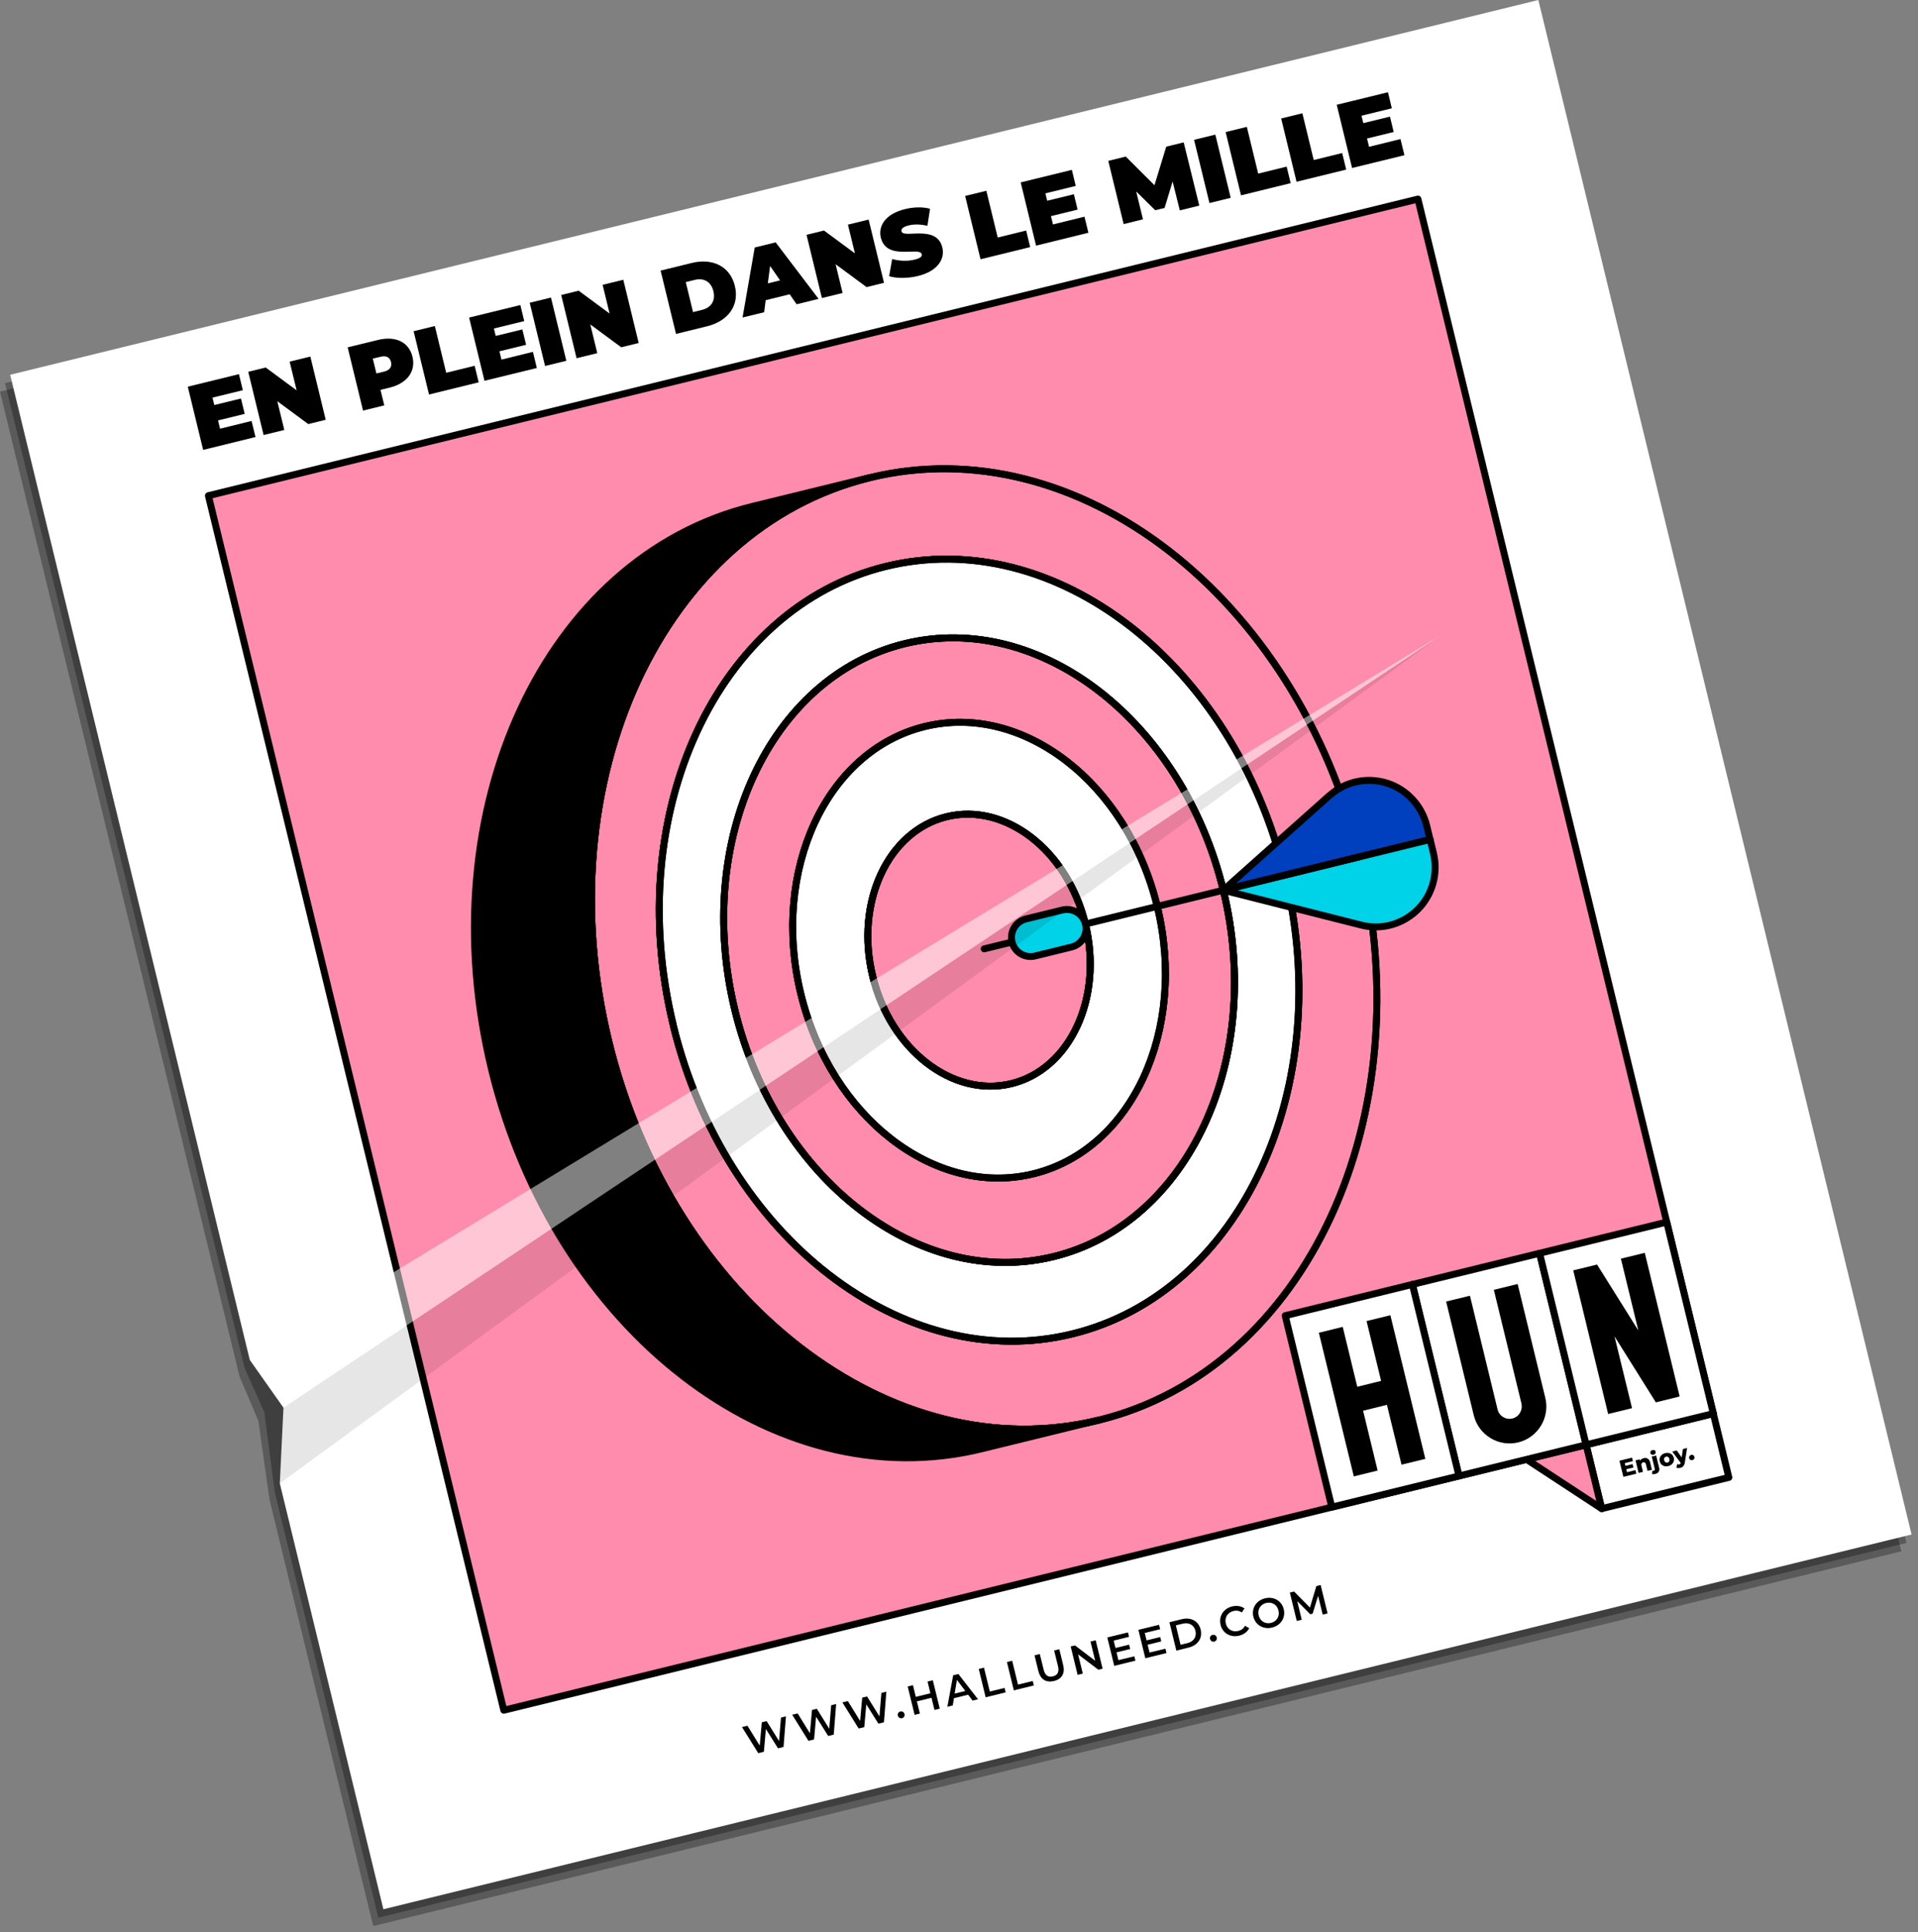
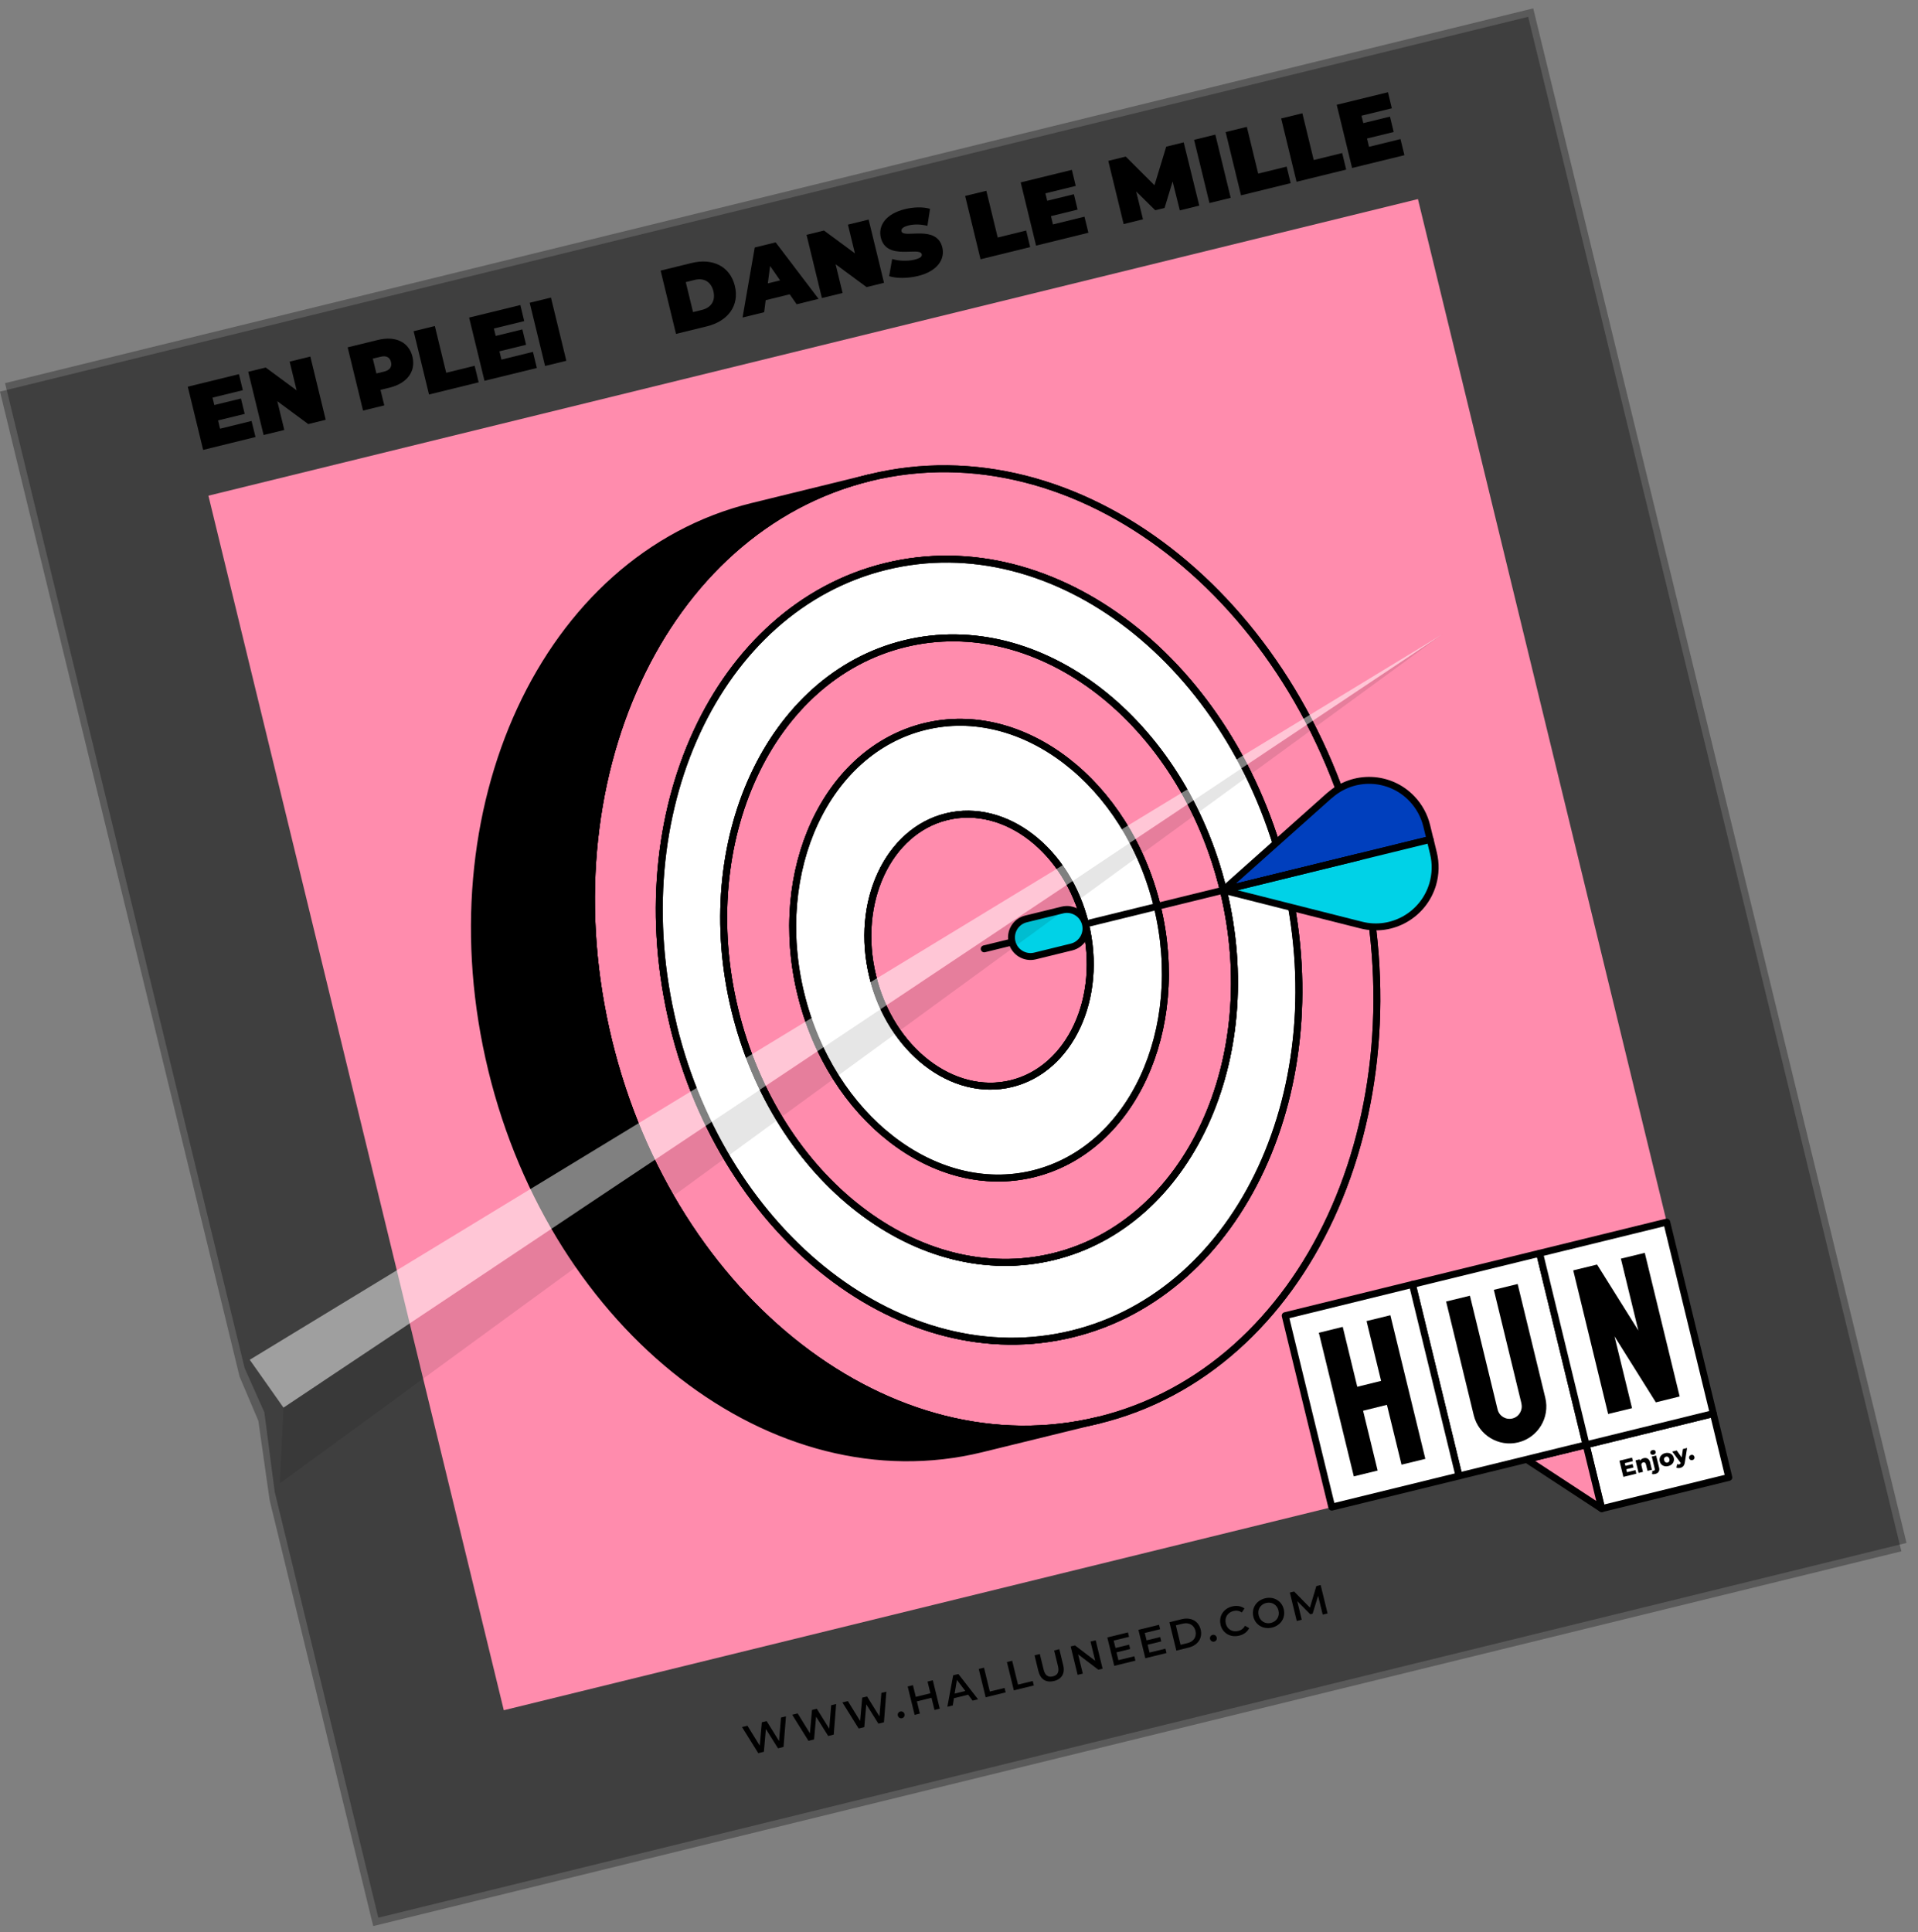
<svg xmlns="http://www.w3.org/2000/svg" width="277" height="279" viewBox="0 0 277 279" fill="none">
  <rect x="0" y="0" width="277" height="279" fill="#808080" stroke="none" />
  <g clip-path="url(#clip0_59_6)">
    <g style="mix-blend-mode:multiply" opacity="0.3">
      <path d="M0 56.55L34.6 198.79L37.31 205.17L38.94 216.63L53.9 278.14L274.6 224.02L220.7 2.43L0 56.55Z" fill="black" />
    </g>
    <g style="mix-blend-mode:multiply" opacity="0.3">
      <path d="M0.73 55.33L35.33 197.57L38.18 203.95L39.67 215.42L54.64 276.93L275.34 222.81L221.43 1.21L0.73 55.33Z" fill="black" />
    </g>
-     <path d="M1.47 54.12L36.07 196.36L40.94 203.27L40.41 214.21L55.37 275.71L276.07 221.59L222.17 0L1.47 54.12Z" fill="white" />
    <path d="M72.76 246.97L247.44 204.13L204.78 28.75L30.1 71.58L72.76 246.97Z" fill="#FF8CAD" />
-     <path d="M72.76 246.97L247.44 204.13L204.78 28.75L30.1 71.58L72.76 246.97Z" stroke="black" stroke-linecap="round" stroke-linejoin="round" />
    <path d="M87.9 150.32C97.04 187.9 128.75 212.42 158.69 205.08C188.63 197.74 205.51 161.31 196.37 123.72C187.23 86.14 155.53 61.65 125.59 68.99C95.65 76.33 78.76 112.74 87.9 150.32ZM97.23 148.03C89.79 117.42 103.54 87.78 127.92 81.8C152.3 75.82 178.12 95.76 185.56 126.37C193 156.98 179.26 186.64 154.87 192.62C130.49 198.6 104.67 178.63 97.22 148.03H97.23Z" stroke="black" stroke-linecap="round" stroke-linejoin="round" />
    <path d="M97.23 148.03C104.67 178.64 130.5 198.6 154.88 192.62C179.26 186.64 193.01 156.97 185.57 126.37C178.13 95.76 152.31 75.82 127.93 81.8C103.55 87.78 89.79 117.43 97.24 148.03H97.23ZM106.13 145.85C100.18 121.41 111.17 97.73 130.64 92.96C150.11 88.19 170.73 104.11 176.67 128.55C182.62 152.99 171.64 176.68 152.17 181.46C132.7 186.23 112.08 170.29 106.13 145.85Z" fill="white" />
    <path d="M106.13 145.85C112.08 170.29 132.7 186.23 152.17 181.46C171.64 176.69 182.62 152.99 176.67 128.55C170.72 104.11 150.11 88.18 130.64 92.96C111.17 97.73 100.19 121.41 106.13 145.85ZM115.66 143.52C111.32 125.69 119.34 108.41 133.54 104.92C147.75 101.44 162.79 113.06 167.13 130.89C171.47 148.73 163.46 166.01 149.25 169.5C135.04 172.98 119.99 161.35 115.66 143.51V143.52Z" stroke="black" stroke-linecap="round" stroke-linejoin="round" />
    <path d="M115.66 143.52C120 161.36 135.05 172.99 149.25 169.51C163.46 166.03 171.47 148.74 167.13 130.9C162.79 113.07 147.75 101.44 133.54 104.93C119.33 108.41 111.32 125.69 115.66 143.53V143.52ZM126.04 140.97C123.45 130.33 128.23 120.02 136.71 117.94C145.19 115.86 154.17 122.8 156.75 133.44C159.34 144.08 154.56 154.4 146.08 156.48C137.6 158.56 128.62 151.62 126.03 140.97H126.04Z" fill="white" />
    <path d="M136.71 117.94C145.19 115.86 154.17 122.8 156.75 133.44C159.34 144.08 154.56 154.4 146.08 156.48C137.6 158.56 128.62 151.62 126.03 140.97C123.44 130.33 128.22 120.02 136.7 117.94H136.71Z" stroke="black" stroke-linecap="round" stroke-linejoin="round" />
    <path d="M87.9 150.32C97.04 187.9 128.75 212.42 158.69 205.08C188.63 197.74 205.51 161.31 196.37 123.72C187.23 86.14 155.53 61.65 125.59 68.99C95.65 76.33 78.76 112.74 87.9 150.32ZM97.23 148.03C89.79 117.42 103.54 87.78 127.92 81.8C152.3 75.82 178.12 95.76 185.56 126.37C193 156.98 179.26 186.64 154.87 192.62C130.49 198.6 104.67 178.63 97.22 148.03H97.23Z" stroke="black" stroke-linecap="round" stroke-linejoin="round" />
    <path d="M97.23 148.03C104.67 178.64 130.5 198.6 154.88 192.62C179.26 186.64 193.01 156.97 185.57 126.37C178.13 95.76 152.31 75.82 127.93 81.8C103.55 87.78 89.79 117.43 97.24 148.03H97.23ZM106.13 145.85C100.18 121.41 111.17 97.73 130.64 92.96C150.11 88.19 170.73 104.11 176.67 128.55C182.62 152.99 171.64 176.68 152.17 181.46C132.7 186.23 112.08 170.29 106.13 145.85Z" stroke="black" stroke-linecap="round" stroke-linejoin="round" />
    <path d="M106.13 145.85C112.08 170.29 132.7 186.23 152.17 181.46C171.64 176.69 182.62 152.99 176.67 128.55C170.72 104.11 150.11 88.18 130.64 92.96C111.17 97.73 100.19 121.41 106.13 145.85ZM115.66 143.52C111.32 125.69 119.34 108.41 133.54 104.92C147.75 101.44 162.79 113.06 167.13 130.89C171.47 148.73 163.46 166.01 149.25 169.5C135.04 172.98 119.99 161.35 115.66 143.51V143.52Z" stroke="black" stroke-linecap="round" stroke-linejoin="round" />
    <path d="M115.66 143.52C120 161.36 135.05 172.99 149.25 169.51C163.46 166.03 171.47 148.74 167.13 130.9C162.79 113.07 147.75 101.44 133.54 104.93C119.33 108.41 111.32 125.69 115.66 143.53V143.52ZM126.04 140.97C123.45 130.33 128.23 120.02 136.71 117.94C145.19 115.86 154.17 122.8 156.75 133.44C159.34 144.08 154.56 154.4 146.08 156.48C137.6 158.56 128.62 151.62 126.03 140.97H126.04Z" stroke="black" stroke-linecap="round" stroke-linejoin="round" />
    <path d="M136.71 117.94C145.19 115.86 154.17 122.8 156.75 133.44C159.34 144.08 154.56 154.4 146.08 156.48C137.6 158.56 128.62 151.62 126.03 140.97C123.44 130.33 128.22 120.02 136.7 117.94H136.71Z" stroke="black" stroke-linecap="round" stroke-linejoin="round" />
    <path d="M71 154.46C80.14 192.04 111.82 216.56 141.76 209.22L158.69 205.07C128.75 212.41 97.04 187.9 87.9 150.31C78.76 112.73 95.65 76.32 125.59 68.98L108.66 73.13C78.72 80.47 61.86 116.87 71 154.45V154.46Z" fill="black" />
    <path d="M71 154.46C80.14 192.04 111.82 216.56 141.76 209.22L158.69 205.07C128.75 212.41 97.04 187.9 87.9 150.31C78.76 112.73 95.65 76.32 125.59 68.98L108.66 73.13C78.72 80.47 61.86 116.87 71 154.45V154.46Z" stroke="black" stroke-linecap="round" stroke-linejoin="round" />
    <path d="M192.04 114.86C195.48 111.79 200.73 112 203.91 115.34C204.95 116.43 205.69 117.78 206.05 119.25L206.53 121.23L176.66 128.55L192.03 114.85L192.04 114.86Z" fill="#003FBD" />
    <path d="M192.04 114.86C195.48 111.79 200.73 112 203.91 115.34C204.95 116.43 205.69 117.78 206.05 119.25L206.53 121.23L176.66 128.55L192.03 114.85L192.04 114.86Z" stroke="black" stroke-linecap="round" stroke-linejoin="round" />
    <path d="M196.6 133.59C201.06 134.72 205.62 132.1 206.92 127.67C207.34 126.22 207.38 124.68 207.02 123.21L206.54 121.23L176.67 128.55L196.6 133.59Z" fill="#00D2E7" />
    <path d="M196.6 133.59C201.06 134.72 205.62 132.1 206.92 127.67C207.34 126.22 207.38 124.68 207.02 123.21L206.54 121.23L176.67 128.55L196.6 133.59Z" stroke="black" stroke-linecap="round" stroke-linejoin="round" />
    <path d="M142.14 137.02L196.37 123.72" stroke="black" stroke-linecap="round" stroke-linejoin="round" />
    <path d="M148.18 132.7L153.44 131.41C154.91 131.05 156.4 131.95 156.76 133.43C157.12 134.91 156.22 136.4 154.74 136.76L149.48 138.05C148.01 138.41 146.52 137.51 146.16 136.03C145.8 134.55 146.7 133.06 148.18 132.7Z" fill="#00D2E7" />
    <path d="M148.18 132.7L153.44 131.41C154.91 131.05 156.4 131.95 156.76 133.43C157.12 134.91 156.22 136.4 154.74 136.76L149.48 138.05C148.01 138.41 146.52 137.51 146.16 136.03C145.8 134.55 146.7 133.06 148.18 132.7Z" stroke="black" stroke-linecap="round" stroke-linejoin="round" />
    <path opacity="0.1" d="M40.94 203.27L40.41 214.21L208.28 91.61L40.94 203.27Z" fill="black" />
    <g style="mix-blend-mode:overlay" opacity="0.5">
      <path d="M40.94 203.27L208.28 91.61L36.07 196.36L40.94 203.27Z" fill="white" />
    </g>
    <path d="M36.33 60.79L36.9 63.11L29.34 64.97L27.12 55.84L34.51 54.03L35.07 56.35L30.69 57.42L30.95 58.49L34.8 57.55L35.34 59.77L31.49 60.71L31.78 61.91L36.33 60.79Z" fill="black" />
    <path d="M44.82 51.49L47.04 60.62L44.52 61.24L40.05 57.94L41.06 62.09L38.07 62.82L35.85 53.69L38.37 53.07L42.84 56.37L41.83 52.22L44.82 51.49Z" fill="black" />
    <path d="M59.57 51.52C60.08 53.63 58.8 55.36 56.26 55.98L54.95 56.3L55.5 58.54L52.43 59.29L50.21 50.16L54.59 49.09C57.13 48.47 59.06 49.4 59.57 51.52ZM56.47 52.28C56.31 51.61 55.81 51.31 54.96 51.52L53.84 51.79L54.36 53.93L55.48 53.66C56.32 53.45 56.63 52.95 56.47 52.28Z" fill="black" />
    <path d="M59.73 47.83L62.8 47.08L64.44 53.83L68.55 52.82L69.13 55.21L61.96 56.97L59.74 47.84L59.73 47.83Z" fill="black" />
    <path d="M76.97 50.82L77.53 53.14L69.97 54.99L67.75 45.86L75.15 44.05L75.71 46.37L71.33 47.44L71.59 48.51L75.44 47.57L75.98 49.79L72.13 50.73L72.42 51.93L76.97 50.81V50.82Z" fill="black" />
    <path d="M76.5 43.72L79.57 42.97L81.79 52.1L78.72 52.85L76.5 43.72Z" fill="black" />
-     <path d="M90.02 40.4L92.24 49.53L89.72 50.15L85.25 46.85L86.26 51L83.27 51.73L81.05 42.6L83.57 41.98L88.04 45.28L87.03 41.13L90.02 40.4Z" fill="black" />
    <path d="M95.4 39.08L99.88 37.98C102.92 37.23 105.44 38.46 106.13 41.29C106.82 44.12 105.15 46.37 102.11 47.12L97.63 48.22L95.41 39.09L95.4 39.08ZM101.39 44.75C102.68 44.43 103.37 43.45 103.03 42.05C102.69 40.65 101.62 40.1 100.33 40.42L99.04 40.74L100.09 45.07L101.38 44.75H101.39Z" fill="black" />
    <path d="M114.04 42.5L110.58 43.35L110.36 45.09L107.24 45.85L109 35.74L112.02 35L118.22 43.16L115.05 43.94L114.05 42.5H114.04ZM112.66 40.49L111.22 38.41L110.89 40.92L112.66 40.49Z" fill="black" />
    <path d="M125.45 31.71L127.67 40.84L125.15 41.46L120.68 38.16L121.69 42.31L118.7 43.04L116.48 33.91L119 33.29L123.47 36.59L122.46 32.44L125.45 31.71Z" fill="black" />
    <path d="M128.41 39.89L128.85 37.4C129.83 37.7 131.06 37.74 132.06 37.5C132.93 37.29 133.2 37.03 133.12 36.71C132.84 35.56 128.04 37.72 127.21 34.32C126.8 32.62 127.88 30.89 130.7 30.2C131.92 29.9 133.25 29.85 134.32 30.15L133.94 32.61C132.93 32.37 132.03 32.36 131.24 32.55C130.34 32.77 130.12 33.1 130.2 33.41C130.47 34.51 135.27 32.36 136.09 35.73C136.5 37.4 135.42 39.16 132.6 39.85C131.08 40.22 129.45 40.22 128.41 39.88V39.89Z" fill="black" />
    <path d="M139.38 28.3L142.45 27.55L144.09 34.3L148.2 33.29L148.78 35.68L141.61 37.44L139.39 28.31L139.38 28.3Z" fill="black" />
    <path d="M156.62 31.29L157.19 33.61L149.63 35.47L147.41 26.34L154.8 24.53L155.36 26.85L150.98 27.92L151.24 28.99L155.09 28.05L155.63 30.27L151.78 31.21L152.07 32.41L156.62 31.29Z" fill="black" />
    <path d="M170.39 30.37L169.35 26.21L168.19 30.03L166.84 30.36L164.09 27.65L165.07 31.67L162.28 32.36L160.06 23.23L162.58 22.61L166.73 26.75L168.43 21.18L170.95 20.56L173.2 29.69L170.41 30.38L170.39 30.37Z" fill="black" />
    <path d="M172.45 20.19L175.52 19.44L177.74 28.57L174.67 29.32L172.45 20.19Z" fill="black" />
    <path d="M177 19.07L180.07 18.32L181.71 25.07L185.82 24.06L186.4 26.45L179.23 28.21L177.01 19.08L177 19.07Z" fill="black" />
    <path d="M185.02 17.11L188.09 16.36L189.73 23.11L193.84 22.1L194.42 24.49L187.25 26.25L185.03 17.12L185.02 17.11Z" fill="black" />
    <path d="M202.26 20.09L202.83 22.41L195.27 24.26L193.05 15.13L200.45 13.32L201.01 15.64L196.63 16.71L196.89 17.78L200.74 16.84L201.28 19.06L197.43 20L197.72 21.2L202.27 20.08L202.26 20.09Z" fill="black" />
    <path d="M113.51 247.84L113.16 252.27L112.36 252.47L110.61 249.68L110.32 252.97L109.51 253.17L107.16 249.4L107.95 249.21L109.72 252.08L110.02 248.71L110.72 248.54L112.51 251.42L112.79 248.03L113.51 247.85V247.84Z" fill="black" />
    <path d="M120.76 246.06L120.41 250.49L119.61 250.69L117.86 247.9L117.57 251.19L116.76 251.39L114.41 247.62L115.2 247.43L116.97 250.3L117.27 246.93L117.97 246.76L119.76 249.64L120.04 246.25L120.76 246.07V246.06Z" fill="black" />
    <path d="M128.01 244.28L127.66 248.71L126.86 248.91L125.11 246.12L124.82 249.41L124.01 249.61L121.66 245.84L122.45 245.65L124.22 248.52L124.52 245.15L125.22 244.98L127.01 247.86L127.29 244.47L128.01 244.29V244.28Z" fill="black" />
    <path d="M129.67 247.75C129.6 247.46 129.77 247.21 130.03 247.15C130.29 247.09 130.55 247.23 130.63 247.52C130.7 247.8 130.53 248.06 130.27 248.12C130.01 248.18 129.74 248.03 129.67 247.75Z" fill="black" />
    <path d="M134.72 242.64L135.72 246.74L134.96 246.93L134.53 245.17L132.42 245.69L132.85 247.45L132.09 247.64L131.09 243.54L131.85 243.35L132.26 245.04L134.37 244.52L133.96 242.83L134.72 242.64Z" fill="black" />
    <path d="M139.81 244.73L137.77 245.23L137.6 246.28L136.82 246.47L137.66 241.92L138.41 241.74L141.25 245.39L140.46 245.58L139.82 244.73H139.81ZM139.41 244.19L138.2 242.59L137.87 244.57L139.4 244.19H139.41Z" fill="black" />
    <path d="M141.35 241.01L142.11 240.82L142.95 244.27L145.08 243.75L145.24 244.39L142.35 245.1L141.35 241V241.01Z" fill="black" />
    <path d="M145.42 240.01L146.18 239.82L147.02 243.27L149.15 242.75L149.31 243.39L146.42 244.1L145.42 240V240.01Z" fill="black" />
    <path d="M149.97 241.35L149.41 239.04L150.17 238.85L150.73 241.13C150.94 241.97 151.4 242.24 152.06 242.08C152.72 241.92 153 241.46 152.8 240.62L152.24 238.34L152.99 238.16L153.55 240.47C153.84 241.66 153.33 242.48 152.22 242.75C151.1 243.02 150.27 242.54 149.98 241.34L149.97 241.35Z" fill="black" />
    <path d="M158.24 236.87L159.24 240.97L158.62 241.12L155.7 238.9L156.38 241.68L155.63 241.86L154.63 237.76L155.25 237.61L158.17 239.83L157.49 237.05L158.24 236.87Z" fill="black" />
    <path d="M163.82 239.17L163.98 239.81L160.92 240.56L159.92 236.46L162.9 235.73L163.06 236.37L160.84 236.91L161.1 237.98L163.07 237.5L163.22 238.13L161.25 238.61L161.52 239.74L163.82 239.18V239.17Z" fill="black" />
    <path d="M168.31 238.07L168.47 238.71L165.41 239.46L164.41 235.36L167.39 234.63L167.55 235.27L165.33 235.81L165.59 236.88L167.56 236.4L167.71 237.03L165.74 237.51L166.02 238.64L168.32 238.08L168.31 238.07Z" fill="black" />
    <path d="M168.9 234.26L170.68 233.82C172 233.5 173.1 234.09 173.4 235.32C173.7 236.55 173 237.59 171.67 237.92L169.89 238.36L168.89 234.26H168.9ZM171.49 237.28C172.4 237.06 172.85 236.36 172.65 235.51C172.44 234.66 171.72 234.25 170.81 234.47L169.82 234.71L170.5 237.52L171.49 237.28Z" fill="black" />
    <path d="M174.76 236.69C174.69 236.4 174.86 236.15 175.12 236.09C175.38 236.03 175.64 236.17 175.72 236.46C175.79 236.74 175.62 237 175.36 237.06C175.1 237.12 174.83 236.97 174.76 236.69Z" fill="black" />
    <path d="M176.28 234.62C175.98 233.4 176.7 232.28 177.95 231.98C178.61 231.82 179.24 231.92 179.73 232.27L179.35 232.85C178.97 232.6 178.57 232.53 178.14 232.64C177.29 232.85 176.83 233.59 177.03 234.44C177.23 235.29 177.99 235.73 178.84 235.52C179.26 235.42 179.59 235.17 179.81 234.77L180.41 235.12C180.14 235.66 179.63 236.04 178.96 236.2C177.71 236.51 176.57 235.85 176.27 234.63L176.28 234.62Z" fill="black" />
    <path d="M181.01 233.46C180.72 232.25 181.43 231.12 182.69 230.81C183.95 230.5 185.1 231.16 185.4 232.38C185.7 233.6 184.98 234.72 183.72 235.03C182.46 235.34 181.31 234.67 181.01 233.46ZM184.64 232.57C184.44 231.73 183.68 231.28 182.86 231.48C182.04 231.68 181.57 232.43 181.78 233.27C181.98 234.11 182.74 234.56 183.56 234.36C184.38 234.16 184.85 233.4 184.64 232.57Z" fill="black" />
    <path d="M191.03 233.17L190.36 230.45L189.57 233.03L189.23 233.11L187.35 231.22L188 233.9L187.28 234.08L186.28 229.98L186.9 229.83L189.18 232.15L190.11 229.04L190.73 228.89L191.73 232.99L191.01 233.17H191.03Z" fill="black" />
    <path d="M231.32 217.86L249.68 213.35L247.44 204.13L229.07 208.64L231.32 217.86Z" fill="white" />
    <path d="M236.2 212.3L236.32 212.81L234.45 213.27L233.88 210.94L235.7 210.49L235.82 211L234.65 211.29L234.75 211.68L235.78 211.43L235.9 211.92L234.87 212.17L234.97 212.6L236.19 212.3H236.2Z" fill="black" />
    <path d="M238.32 211.22L238.57 212.25L237.94 212.4L237.71 211.47C237.65 211.21 237.51 211.13 237.32 211.17C237.12 211.22 236.99 211.38 237.07 211.68L237.28 212.55L236.65 212.7L236.21 210.89L236.81 210.74L236.86 210.94C236.97 210.75 237.15 210.63 237.38 210.57C237.8 210.47 238.18 210.63 238.32 211.19V211.22Z" fill="black" />
    <path d="M238.591 212.87L238.641 212.38C238.701 212.4 238.781 212.4 238.851 212.38C238.961 212.35 239.021 212.26 238.981 212.1L238.551 210.34L239.181 210.19L239.611 211.95C239.721 212.39 239.521 212.74 239.051 212.85C238.881 212.89 238.711 212.9 238.591 212.86V212.87ZM238.351 209.83C238.301 209.64 238.421 209.46 238.651 209.4C238.881 209.34 239.071 209.44 239.111 209.63C239.161 209.83 239.041 210.01 238.811 210.07C238.581 210.13 238.391 210.02 238.341 209.83H238.351Z" fill="black" />
    <path d="M239.701 211.02C239.571 210.48 239.901 209.98 240.491 209.84C241.081 209.7 241.601 209.98 241.731 210.52C241.861 211.06 241.541 211.56 240.941 211.71C240.341 211.86 239.831 211.57 239.701 211.02ZM241.091 210.68C241.021 210.41 240.821 210.29 240.611 210.35C240.401 210.41 240.271 210.6 240.341 210.87C240.411 211.14 240.611 211.26 240.821 211.21C241.031 211.16 241.161 210.96 241.091 210.68Z" fill="black" />
    <path d="M243.65 209.1L243.33 211.17C243.25 211.68 243.02 211.88 242.67 211.97C242.48 212.02 242.25 212.01 242.11 211.93L242.22 211.43C242.31 211.48 242.43 211.49 242.52 211.47C242.64 211.44 242.7 211.38 242.73 211.26L241.51 209.62L242.16 209.46L242.87 210.46L243.05 209.25L243.65 209.1Z" fill="black" />
-     <path d="M243.95 210.57C243.89 210.34 244.031 210.16 244.241 210.1C244.451 210.04 244.651 210.15 244.711 210.38C244.771 210.61 244.64 210.8 244.42 210.85C244.2 210.9 244 210.79 243.95 210.57Z" fill="black" />
+     <path d="M243.95 210.57C243.89 210.34 244.031 210.16 244.241 210.1C244.451 210.04 244.651 210.15 244.711 210.38C244.771 210.61 244.64 210.8 244.42 210.85C244.2 210.9 244 210.79 243.95 210.57" fill="black" />
    <path d="M231.32 217.86L249.68 213.35L247.44 204.13L229.07 208.64L231.32 217.86Z" stroke="black" stroke-linecap="round" stroke-linejoin="round" />
    <path d="M231.32 217.86L220.47 210.75L229.07 208.64L231.32 217.86Z" fill="#FF8CAD" />
    <path d="M231.32 217.86L220.47 210.75L229.07 208.64L231.32 217.86Z" stroke="black" stroke-linecap="round" stroke-linejoin="round" />
    <path d="M229.07 208.64L210.71 213.14L203.98 185.48L222.35 180.98L229.07 208.64Z" fill="white" />
    <path d="M229.07 208.64L210.71 213.14L203.98 185.48L222.35 180.98L229.07 208.64Z" stroke="black" stroke-linecap="round" stroke-linejoin="round" />
    <path d="M210.71 213.14L192.34 217.64L185.61 189.99L203.98 185.48L210.71 213.14Z" fill="white" />
    <path d="M210.71 213.14L192.34 217.64L185.61 189.99L203.98 185.48L210.71 213.14Z" stroke="black" stroke-linecap="round" stroke-linejoin="round" />
    <path d="M247.441 204.13L229.071 208.64L222.351 180.98L240.711 176.48L247.441 204.13Z" fill="white" />
    <path d="M247.441 204.13L229.071 208.64L222.351 180.98L240.711 176.48L247.441 204.13Z" stroke="black" stroke-linecap="round" stroke-linejoin="round" />
    <path d="M219.721 202.69C219.951 203.64 219.371 204.61 218.421 204.84C217.471 205.07 216.511 204.49 216.281 203.53L212.291 187.11L208.851 187.95L212.841 204.37C213.541 207.23 216.411 208.99 219.271 208.29C222.121 207.59 223.871 204.7 223.171 201.84L219.181 185.42L215.741 186.26L219.731 202.68L219.721 202.69Z" fill="black" />
    <path d="M199.46 199.41L196.02 200.26L193.92 191.61L190.47 192.46L195.52 213.2L198.96 212.36L196.86 203.72L200.3 202.87L202.41 211.51L205.85 210.67L200.8 189.93L197.36 190.77L199.46 199.41Z" fill="black" />
    <path d="M236.61 192.13L230.65 182.61L227.21 183.45L232.25 204.19L235.7 203.35L233.17 192.98L239.14 202.51L242.58 201.66L237.54 180.92L234.09 181.76L236.61 192.13Z" fill="black" />
  </g>
  <defs>
    <clipPath id="clip0_59_6">
      <rect width="276.07" height="278.14" fill="white" />
    </clipPath>
  </defs>
</svg>